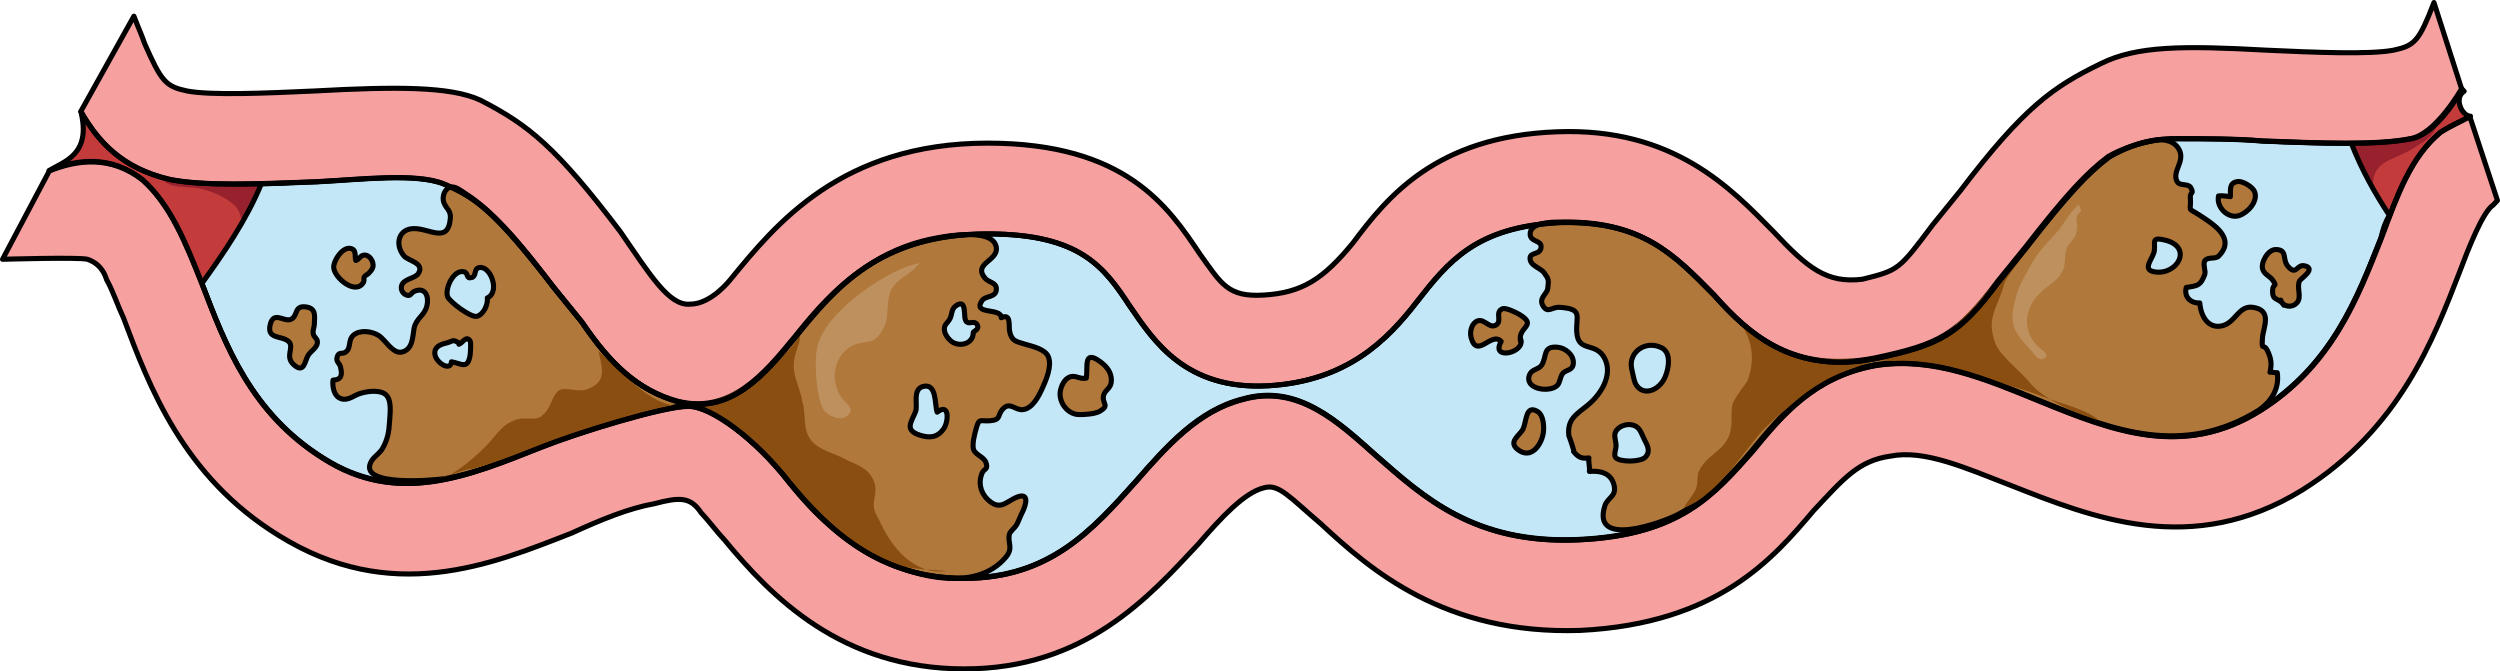
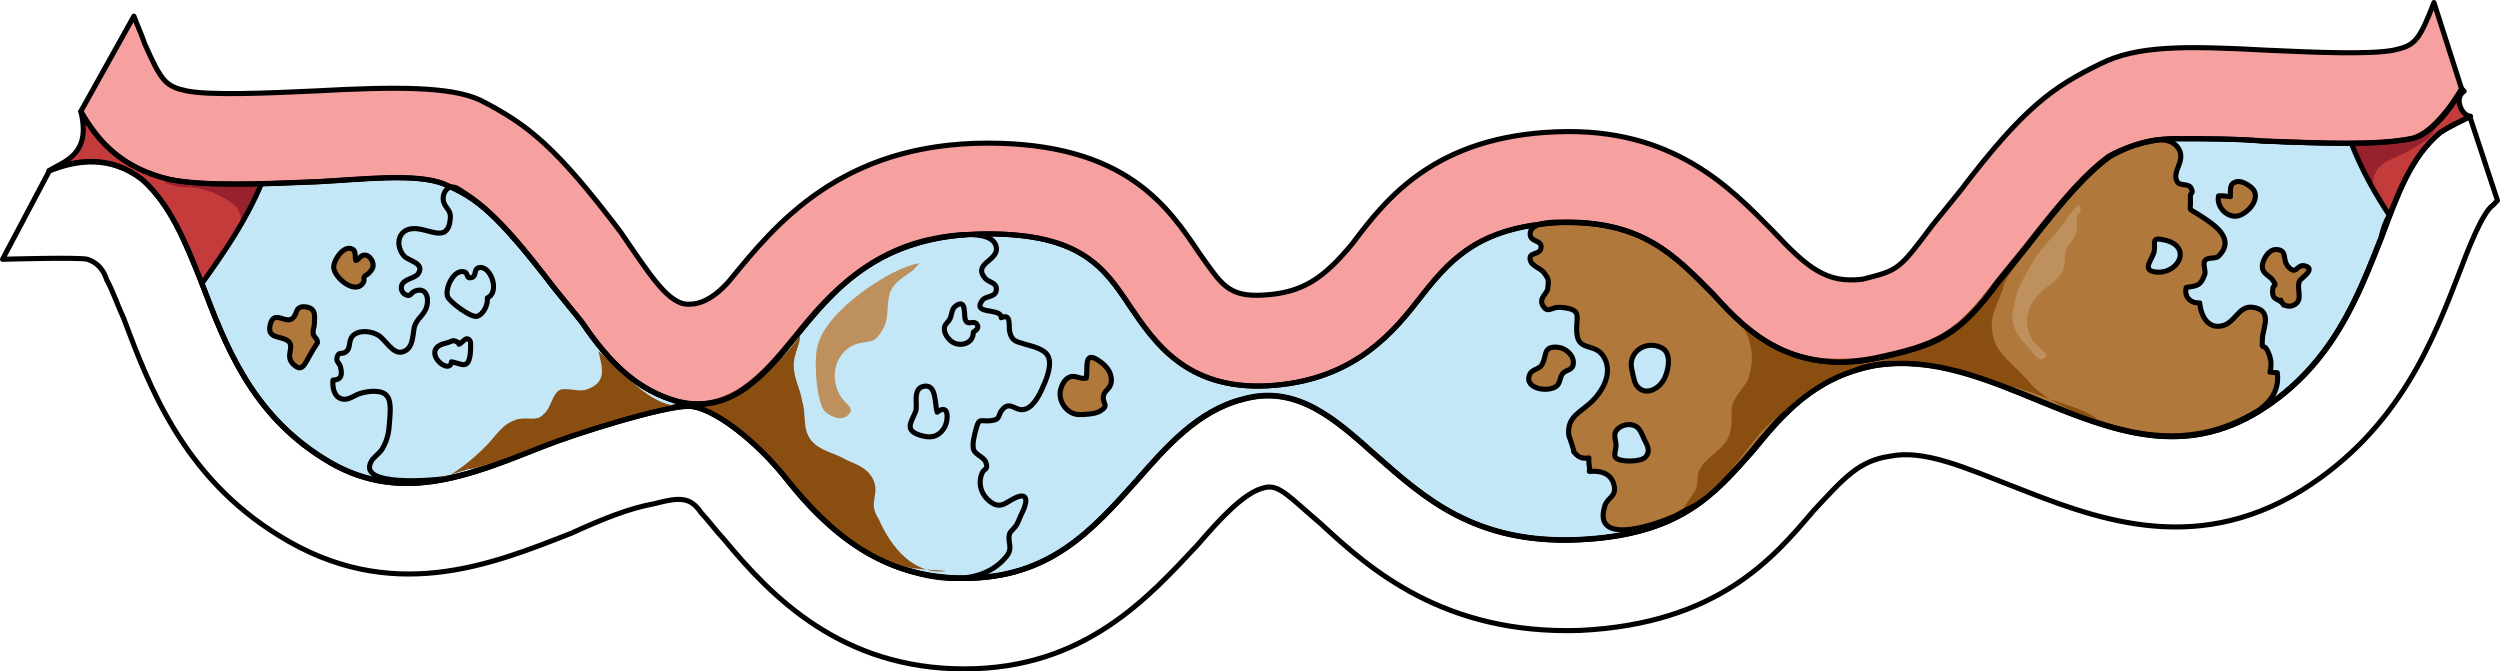
<svg xmlns="http://www.w3.org/2000/svg" version="1.1" id="Layer_1" x="0px" y="0px" width="367.83px" height="98.79px" viewBox="0 0 367.83 98.79" enable-background="new 0 0 367.83 98.79" xml:space="preserve">
  <g>
    <g>
      <path fill-rule="evenodd" clip-rule="evenodd" fill="#C33B3B" d="M20.906,26.368c4.063,3.666,6.251,9,8.751,15.333    c3.438,9,7.188,19,17.813,25.667c10.939,7,21.252,2.666,32.191-1.667c5-2,17.813-6,21.563-6c3.438,0,10.001,5,14.688,11    c6.251,7.667,13.752,14.333,25.939,14.333c12.502,0,18.752-7,25.315-14.333c4.376-5,9.063-10.333,15.626-12    c8.126-2.333,14.064,3.333,19.689,8.333c6.875,6,14.376,13,29.689,12.334c15.002-0.667,20.002-6.667,25.627-13    c4.376-5.334,9.064-11,18.127-12.667c8.438-1.333,16.252,2,24.377,5.333c10.626,4.334,20.939,8.334,32.19,1.334    c10.626-6.667,14.376-16.667,17.814-25.334c2.5-6.666,4.375-12,8.751-15.666c1.563-1,3.125-1.667,4.375-2.334    c-1.25,0-2.5-2.666-0.938-3.666c-0.313-0.334-0.313-0.334-0.313-0.334c-0.313,0.667-3.751,6.667-7.501,7.334    c-5,1-13.126,0.666-21.877,0.333c-3.75-0.333-8.438-0.333-12.501-0.333c-2.813,0-5.938,0.333-10.001,2.666    c-3.125,2.334-6.25,5.667-12.188,13.334c-4.063,5-4.063,5-4.063,5c-5.938,8-8.751,9.333-18.127,11.333    c-11.875,2.333-18.439-3.333-23.752-9.333c-5.938-6-10.625-11-22.814-10.667c-12.188,0.667-16.251,5.667-20.939,11.667    c-4.375,5.666-10.313,11.666-21.877,12.333c-12.188,0.667-16.876-6.667-20.313-11.667c-3.751-5.666-7.188-10.666-20.939-10.666    c-15.938,0-22.502,8-28.44,15.333c-4.375,5.333-9.375,11.333-17.188,9.333c-5.938-1.666-10.001-5.666-14.063-11.666    c-4.063-5-4.063-5-4.063-5c-8.751-11.334-11.564-13.334-16.252-15.334c-4.063-1.666-12.188-0.666-18.752-0.333    c-8.438,0.333-16.563,0.667-21.564-0.333c-7.188-1.667-10.625-5.667-13.125-10c1.563,6.333-2.5,7.333-4.688,8.666    C11.219,23.368,16.219,22.701,20.906,26.368L20.906,26.368z" />
      <path fill-rule="evenodd" clip-rule="evenodd" fill="#97212D" d="M354.537,22.137c0.738-0.397,1.397-0.865,2.119-1.327    c0.714-0.457,1.401-1.292,1.798-2.038c0.445-0.839,0.787-1.737,1.077-2.641c0.167-0.522,0.25-0.59-0.285-0.7    c-0.313-0.064-0.677,0.051-0.995,0.05c-1.521-0.003-2.929,0.524-4.416,0.784c-2.646,0.463-5.479,0.846-7.817,2.253    c-0.944,0.568-2.161,1.389-2.642,2.435c-0.388,0.842-0.132,1.939,0.154,2.773c0.597,1.737,1.846,4.088,3.599,4.877    c0.339,0.152,1.001,0.415,1.392,0.27c0.426-0.159,0.488-0.602,0.526-1.012c0.093-0.992,0.062-1.857,0.608-2.751    c0.438-0.715,1.154-1.223,1.891-1.565c0.895-0.416,1.789-0.808,2.672-1.242C354.326,22.248,354.433,22.193,354.537,22.137z" />
      <path fill-rule="evenodd" clip-rule="evenodd" fill="#97212D" d="M29.15,27.688c1.946,0.41,3.772,1.174,5.301,2.462    c1.282,1.08,1.297,3.714,1.297,5.316c0,0.74-0.057,1.388,0.729,1.772c0.969,0.475,1.994-0.245,2.857-0.664    c1.663-0.807,3.93-1.068,5.199-2.509c0.721-0.817,1.057-1.795,1.221-2.845c0.16-1.033,0.396-2.713-0.027-3.701    c-0.86-2.006-5.095-1.396-6.727-1.396c-2.661,0-5.306,0.132-7.964,0.132c-2.405,0-4.827-0.081-7.236-0.137    C24.459,27.813,27.759,27.394,29.15,27.688z" />
      <path fill-rule="evenodd" clip-rule="evenodd" fill="#C4E7F8" d="M345.931,21.021c-4.062,0-8.437,0-13.123-0.333    c-3.75-0.334-8.437-0.334-12.499-0.334c-2.813,0-5.937,0.334-9.999,2.667c-3.124,2.334-6.249,5.668-12.186,13.337    c-4.063,5.001-4.063,5.001-4.063,5.001c-5.937,8.001-8.749,9.335-18.123,11.335c-11.874,2.334-18.436-3.334-23.747-9.335    c-5.938-6.001-10.624-11.002-22.811-10.669c-12.186,0.667-16.248,5.668-20.936,11.669c-4.374,5.668-10.311,11.669-21.872,12.336    c-12.187,0.667-16.873-6.668-20.31-11.669c-3.75-5.668-7.188-10.669-20.936-10.669c-15.936,0-22.498,8.002-28.435,15.337    c-4.374,5.334-9.374,11.336-17.186,9.335c-5.937-1.667-9.999-5.668-14.062-11.669c-4.062-5.001-4.062-5.001-4.062-5.001    c-8.749-11.336-11.562-13.336-16.249-15.337c-4.062-1.667-12.186-0.666-18.748-0.333c-2.499,0-5.311,0.333-8.123,0.333    c-2.188,5.335-5.625,10.336-8.75,14.67l0,0c3.438,9.002,7.188,19.004,17.811,25.672c10.938,7.002,21.248,2.667,32.185-1.667    c4.999-2,17.811-6.001,21.56-6.001c3.438,0,10,5.001,14.687,11.002c6.249,7.668,13.749,14.337,25.935,14.337    c12.498,0,18.748-7.002,25.31-14.337c4.375-5.001,9.062-10.335,15.624-12.002c8.123-2.334,14.061,3.334,19.686,8.335    c6.873,6.001,14.373,13.003,29.684,12.336c14.998-0.667,19.998-6.668,25.622-13.003c4.374-5.334,9.062-11.002,18.123-12.669    c8.437-1.334,16.248,2,24.372,5.334c10.624,4.334,20.936,8.335,32.185,1.334c10.624-6.668,14.373-16.67,17.811-25.339    c0.313-1.334,0.625-2.334,1.25-3.334C349.368,28.356,347.493,25.022,345.931,21.021L345.931,21.021z" />
      <path fill-rule="evenodd" clip-rule="evenodd" fill="none" stroke="#000000" stroke-width="0.75" stroke-linecap="round" stroke-linejoin="round" stroke-miterlimit="10" d="    M345.931,21.021c-4.062,0-8.437,0-13.123-0.333c-3.75-0.334-8.437-0.334-12.499-0.334c-2.813,0-5.937,0.334-9.999,2.667    c-3.124,2.334-6.249,5.668-12.186,13.337c-4.063,5.001-4.063,5.001-4.063,5.001c-5.937,8.001-8.749,9.335-18.123,11.335    c-11.874,2.334-18.436-3.334-23.747-9.335c-5.938-6.001-10.624-11.002-22.811-10.669c-12.186,0.667-16.248,5.668-20.936,11.669    c-4.374,5.668-10.311,11.669-21.872,12.336c-12.187,0.667-16.873-6.668-20.31-11.669c-3.75-5.668-7.188-10.669-20.936-10.669    c-15.936,0-22.498,8.002-28.435,15.337c-4.374,5.334-9.374,11.336-17.186,9.335c-5.937-1.667-9.999-5.668-14.062-11.669    c-4.062-5.001-4.062-5.001-4.062-5.001c-8.749-11.336-11.562-13.336-16.249-15.337c-4.062-1.667-12.186-0.666-18.748-0.333    c-2.499,0-5.311,0.333-8.123,0.333c-2.188,5.335-5.625,10.336-8.75,14.67l0,0c3.438,9.002,7.188,19.004,17.811,25.672    c10.938,7.002,21.248,2.667,32.185-1.667c4.999-2,17.811-6.001,21.56-6.001c3.438,0,10,5.001,14.687,11.002    c6.249,7.668,13.749,14.337,25.935,14.337c12.498,0,18.748-7.002,25.31-14.337c4.375-5.001,9.062-10.335,15.624-12.002    c8.123-2.334,14.061,3.334,19.686,8.335c6.873,6.001,14.373,13.003,29.684,12.336c14.998-0.667,19.998-6.668,25.622-13.003    c4.374-5.334,9.062-11.002,18.123-12.669c8.437-1.334,16.248,2,24.372,5.334c10.624,4.334,20.936,8.335,32.185,1.334    c10.624-6.668,14.373-16.67,17.811-25.339c0.313-1.334,0.625-2.334,1.25-3.334C349.368,28.356,347.493,25.022,345.931,21.021    L345.931,21.021z" />
      <path fill-rule="evenodd" clip-rule="evenodd" fill="#F6A0A0" d="M362.115,12.992c-4.062-12.678-4.062-12.678-4.062-12.678    c-2.188,5.672-2.813,6.339-5.938,7.007c-3.438,0.667-11.562,0.333-18.748,0c-12.187-0.668-19.061-0.668-24.373,2.001    c-6.874,3.337-11.249,6.339-20.623,18.684c-4.062,5.004-4.062,5.004-4.062,5.004c-5,6.673-5,6.673-10.312,8.008    c-5.313,0.667-8.124-1.669-13.124-7.007c-6.25-6.339-14.687-15.347-31.872-14.68c-17.812,0.668-24.998,9.676-29.997,16.348    c-4.375,5.339-7.5,7.34-13.124,7.674c-5.312,0.334-6.249-1.668-9.374-6.005C171.82,30.341,165.571,21,145.261,21    c-21.561,0-31.247,12.01-37.81,20.018c0,0-2.813,3.669-5.937,3.669c-3.125,0.334-5.937-4.337-10.312-10.676    C81.829,21.667,77.767,18.33,70.58,14.661c-4.375-2.002-12.187-2.002-24.373-1.335c-7.187,0.334-15.311,0.667-18.748,0    c-3.125-0.667-3.75-1.335-6.25-7.006c-0.313-1.001-0.938-2.336-1.563-4.004c-7.811,14.013-7.811,14.013-7.811,14.013    c2.499,4.337,5.937,8.34,13.123,10.009c5,1.001,13.124,0.667,21.561,0.333c6.563-0.333,14.687-1.334,18.748,0.334    c4.688,2.002,7.5,4.004,16.249,15.347c4.062,5.005,4.062,5.005,4.062,5.005c4.063,6.005,8.125,10.009,14.062,11.677    c7.812,2.002,12.812-4.004,17.187-9.342c5.937-7.34,12.498-15.347,28.435-15.347c13.749,0,17.186,5.004,20.936,10.676    c3.437,5.005,8.124,12.345,20.311,11.677c11.562-0.667,17.498-6.672,21.873-12.344c4.687-6.006,8.749-11.01,20.936-11.677    c12.187-0.334,16.873,4.671,22.81,10.676c5.313,6.005,11.875,11.677,23.748,9.342c9.374-2.002,12.187-3.337,18.124-11.344    c4.062-5.004,4.062-5.004,4.062-5.004c5.938-7.674,9.062-11.01,12.187-13.346c4.063-2.335,7.187-2.669,9.999-2.669    c4.063,0,8.749,0,12.499,0.334c8.749,0.334,16.873,0.667,21.873-0.334C358.365,19.665,362.115,12.992,362.115,12.992    L362.115,12.992z" />
-       <path fill-rule="evenodd" clip-rule="evenodd" fill="#F6A0A0" d="M367.396,29.434c-4.062-12.319-4.062-12.319-4.062-12.319    c-1.25,0.666-2.812,1.332-4.374,2.331c-4.373,3.662-6.248,8.99-8.747,15.648c-3.437,8.657-7.186,18.646-17.808,25.305    c-11.246,6.992-21.556,2.996-32.178-1.332c-8.123-3.329-15.933-6.659-24.368-5.327c-9.06,1.665-13.746,7.325-18.119,12.652    c-5.623,6.326-10.622,12.319-25.617,12.985c-15.309,0.665-22.807-6.326-29.68-12.319c-5.623-4.994-11.559-10.654-19.682-8.324    c-6.561,1.665-11.246,6.992-15.62,11.986c-6.561,7.325-12.809,14.317-25.306,14.317c-12.184,0-19.682-6.659-25.93-14.317    c-4.686-5.993-11.246-10.987-14.684-10.987c-3.748,0-16.557,3.995-21.556,5.993c-10.935,4.328-21.243,8.656-32.178,1.665    c-10.622-6.659-14.371-16.647-17.808-25.638c-2.499-6.326-4.686-11.653-8.747-15.315c-4.687-3.663-9.685-2.997-13.746-1.332    C0.315,38.091,0.315,38.091,0.315,38.091s11.247-0.333,12.496,0c0.938,0.333,2.187,0.999,2.812,2.996    c0.938,1.665,1.563,3.663,2.5,5.66c3.748,9.989,8.747,23.307,22.806,31.964c16.558,10.321,31.241,4.328,43.112-0.333    c4.373-1.998,8.436-3.663,12.184-4.328c3.749-0.999,5.311-0.999,6.873,1.331c1.25,1.332,2.188,2.664,3.437,3.996    c6.873,8.323,17.183,18.978,35.302,18.978c17.808,0,27.18-10.654,34.365-18.313c3.437-3.995,6.873-7.657,9.686-8.323    c2.186-0.666,3.748,1.332,8.435,5.327c7.185,6.659,18.12,16.314,38.114,15.648c20.306-0.999,28.429-10.654,34.364-17.646    c4.374-4.661,6.561-7.324,11.247-7.99c4.998-0.999,10.934,1.664,17.807,4.328c11.872,4.661,26.555,10.654,42.801,0.666    c14.37-8.99,19.369-22.308,23.118-31.964c1.249-3.329,3.437-8.989,4.998-9.988C367.083,29.767,367.396,29.434,367.396,29.434    L367.396,29.434z" />
-       <path fill-rule="evenodd" clip-rule="evenodd" fill="#B0783B" d="M81.488,42.328c-3.053-4.009-6.178-8.138-9.952-11.508    c-1.02-0.909-2.101-1.738-3.255-2.471c-0.544-0.345-1.271-0.958-1.938-0.825c-0.963,0.19-1.33,1.469-1.049,2.254    c0.35,0.975,1.077,1.142,0.963,2.389c-0.36,3.93-3.349,1.154-5.752,1.493c-1.976,0.277-2.35,2.466-1.084,3.979    c0.643,0.77,3.125,1.041,2.121,2.614c-0.479,0.752-2.252,0.748-2.476,1.859c-0.099,0.488,0.143,1.009,0.603,1.241    c0.788,0.399,0.713-0.27,1.389-0.529c1.55-0.598,2.078,0.829,1.752,2.174c-0.358,1.488-1.616,1.825-1.891,3.328    c-0.217,1.187-0.157,3.055-1.746,3.463c-1.389,0.355-2.443-1.797-3.488-2.443c-0.957-0.592-2.587-0.842-3.574-0.117    c-1.013,0.742-0.345,1.935-1.268,2.578c-0.537,0.375-0.994-0.14-1.245,0.747c-0.189,0.671,0.341,0.852,0.479,1.367    c0.32,1.208,0.195,1.952-1.079,2.008c-0.103,0.805,0.079,2.098,0.843,2.566c1.077,0.662,2.002-0.164,2.862-0.502    c1.001-0.395,3.012-0.709,3.961-0.007c1.061,0.783,0.707,2.941,0.645,4.133c-0.077,1.44-0.311,2.611-1.025,3.859    c-0.418,0.729-1.244,1.2-1.619,1.834c-2.326,3.929,9.465,2.837,10.828,2.593c4.939-0.886,9.493-2.87,14.12-4.722    c5.003-2.002,17.822-6.006,21.573-6.006c3.439,0,10.005,5.005,14.694,11.011c3.692,4.728,8.288,9.119,13.755,11.702    c5.267,2.488,13.955,4.788,18.346-0.402c1.201-1.421,0.183-2.131,0.556-3.45c0.102-0.36,0.802-0.904,1.016-1.285    c0.313-0.557,0.529-1.23,0.828-1.81c0.632-1.227,1.146-3.202-1.005-2.193c-1.477,0.692-2.307,1.903-4.053,0.244    c-1.157-1.1-1.374-2.661-0.824-3.898c0.318-0.718,0.932-0.434,0.57-1.532c-0.266-0.804-1.479-1.129-1.792-1.841    c-0.336-0.764,0.176-2.566,0.389-3.311c0.413-1.443,0.599-0.889,1.98-1.006c1.755-0.148,1.013-0.825,1.946-1.778    c1.027-1.048,1.758,0.256,2.889,0.141c1.396-0.142,2.305-1.893,2.826-3.031c0.563-1.228,1.506-3.35,0.943-4.736    c-0.466-1.148-2.301-1.523-3.48-1.876c-1.262-0.377-1.952-0.449-2.23-1.915c-0.155-0.821,0.269-2.651-1.233-1.967    c0.037-1.534-4.313-0.348-2.815-2.523c0.521-0.757,2.04-0.394,2.102-1.637c0.053-1.072-1.098-0.972-1.679-1.669    c-1.803-2.167,1.95-2.521,1.679-4.486c-0.455-3.299-9.001-1.461-10.964-0.936c-6.89,1.846-12.163,6.225-16.678,11.578    c-0.723,0.856-1.427,1.728-2.132,2.599c-4.377,5.338-9.38,11.344-17.196,9.342c-5.939-1.668-10.004-5.672-14.068-11.678    C81.488,42.328,81.488,42.328,81.488,42.328z" />
      <path fill-rule="evenodd" clip-rule="evenodd" fill="none" stroke="#000000" stroke-width="0.75" stroke-linecap="round" stroke-linejoin="round" stroke-miterlimit="10" d="    M81.488,42.328c-3.053-4.009-6.178-8.138-9.952-11.508c-1.02-0.909-2.101-1.738-3.255-2.471c-0.544-0.345-1.271-0.958-1.938-0.825    c-0.963,0.19-1.33,1.469-1.049,2.254c0.35,0.975,1.077,1.142,0.963,2.389c-0.36,3.93-3.349,1.154-5.752,1.493    c-1.976,0.277-2.35,2.466-1.084,3.979c0.643,0.77,3.125,1.041,2.121,2.614c-0.479,0.752-2.252,0.748-2.476,1.859    c-0.099,0.488,0.143,1.009,0.603,1.241c0.788,0.399,0.713-0.27,1.389-0.529c1.55-0.598,2.078,0.829,1.752,2.174    c-0.358,1.488-1.616,1.825-1.891,3.328c-0.217,1.187-0.157,3.055-1.746,3.463c-1.389,0.355-2.443-1.797-3.488-2.443    c-0.957-0.592-2.587-0.842-3.574-0.117c-1.013,0.742-0.345,1.935-1.268,2.578c-0.537,0.375-0.994-0.14-1.245,0.747    c-0.189,0.671,0.341,0.852,0.479,1.367c0.32,1.208,0.195,1.952-1.079,2.008c-0.103,0.805,0.079,2.098,0.843,2.566    c1.077,0.662,2.002-0.164,2.862-0.502c1.001-0.395,3.012-0.709,3.961-0.007c1.061,0.783,0.707,2.941,0.645,4.133    c-0.077,1.44-0.311,2.611-1.025,3.859c-0.418,0.729-1.244,1.2-1.619,1.834c-2.326,3.929,9.465,2.837,10.828,2.593    c4.939-0.886,9.493-2.87,14.12-4.722c5.003-2.002,17.822-6.006,21.573-6.006c3.439,0,10.005,5.005,14.694,11.011    c3.692,4.728,8.288,9.119,13.755,11.702c5.267,2.488,13.955,4.788,18.346-0.402c1.201-1.421,0.183-2.131,0.556-3.45    c0.102-0.36,0.802-0.904,1.016-1.285c0.313-0.557,0.529-1.23,0.828-1.81c0.632-1.227,1.146-3.202-1.005-2.193    c-1.477,0.692-2.307,1.903-4.053,0.244c-1.157-1.1-1.374-2.661-0.824-3.898c0.318-0.718,0.932-0.434,0.57-1.532    c-0.266-0.804-1.479-1.129-1.792-1.841c-0.336-0.764,0.176-2.566,0.389-3.311c0.413-1.443,0.599-0.889,1.98-1.006    c1.755-0.148,1.013-0.825,1.946-1.778c1.027-1.048,1.758,0.256,2.889,0.141c1.396-0.142,2.305-1.893,2.826-3.031    c0.563-1.228,1.506-3.35,0.943-4.736c-0.466-1.148-2.301-1.523-3.48-1.876c-1.262-0.377-1.952-0.449-2.23-1.915    c-0.155-0.821,0.269-2.651-1.233-1.967c0.037-1.534-4.313-0.348-2.815-2.523c0.521-0.757,2.04-0.394,2.102-1.637    c0.053-1.072-1.098-0.972-1.679-1.669c-1.803-2.167,1.95-2.521,1.679-4.486c-0.455-3.299-9.001-1.461-10.964-0.936    c-6.89,1.846-12.163,6.225-16.678,11.578c-0.723,0.856-1.427,1.728-2.132,2.599c-4.377,5.338-9.38,11.344-17.196,9.342    c-5.939-1.668-10.004-5.672-14.068-11.678C81.488,42.328,81.488,42.328,81.488,42.328z" />
      <path fill-rule="evenodd" clip-rule="evenodd" fill="#B0783B" d="M332.379,60.326c1.775-1.262,3.029-3.096,2.679-5.492    c-0.316,0.046-0.758-0.111-1.076-0.068c0.29-1.202,0.166-1.96-0.253-2.93c-0.728-1.683-0.985,0.114-0.854-2.06    c0.096-1.585,1.563-4.149-1.426-4.562c-2.119-0.293-2.547,2.328-4.579,2.741c-1.966,0.4-3.047-1.376-3.216-3.387    c-1.352,0.084-2.355-0.909-1.984-2.275c1.749-0.257,2.087-0.287,2.707-1.864c0.218-0.552-0.32-1.572,0.029-2.07    c0.43-0.613,1.537-0.186,2.019-0.668c2.573-2.576-0.632-4.625-2.736-5.991c-2.042-1.326-1.263-0.305-1.419-2.687    c-0.054-0.821,0.62-0.41,0.055-1.42c-0.363-0.647-1.622-0.161-2.009-0.893c-0.977-1.846,1.767-3.074,0.302-4.948    c-0.722-0.924-1.248-0.967-2.308-0.877c-1.221,0.104-2.402,0.17-3.596,0.483c-1.618,0.425-3.071,1.062-4.562,1.806    c-2.002,0.999-3.748,3.153-5.229,4.781c-2.438,2.682-4.687,5.534-6.904,8.397c-4.061,4.996-4.061,4.996-4.061,4.996    c-5.935,7.995-8.746,9.327-18.116,11.326c-11.869,2.331-18.429-3.331-23.738-9.327c-5.936-5.996-10.62-10.992-22.802-10.659    c-1.123,0-4.249,0.072-4.167,1.813c0.054,1.133,1.632,0.813,1.61,1.824c-0.024,1.205-1.553,0.772-1.621,1.592    c-0.102,1.207,1.516,1.462,2.074,2.241c0.682,0.953,0.686,0.979,0.518,2.343c-0.09,0.735-1.369,1.368-0.699,2.497    c0.709,1.196,1.291,0.151,2.462,0.229c3.495,0.232,2.368,1.291,2.511,3.645c0.188,3.102,2.802,1.33,4.109,3.878    c1.268,2.47-0.615,5.342-2.463,6.848c-1.693,1.379-3.11,2.092-2.799,4.575c-0.019-0.151,0.936,2.572,0.686,2.269    c0.602,0.731,1.07,1.113,2.256,0.946c-0.104,0.605,0.174,1.381,0.069,1.985c1.522-0.125,3.056,0.175,3.569,1.803    c0.59,1.873-0.885,1.976-1.289,3.244c-2.041,6.393,8.604,2.412,10.71,1.307c4.18-2.194,7.906-5.761,10.888-9.396    c4.372-5.33,9.058-10.992,18.116-12.658c8.434-1.332,16.242,1.999,24.363,5.33C310.824,63.325,321.132,67.322,332.379,60.326z" />
      <path fill-rule="evenodd" clip-rule="evenodd" fill="none" stroke="#000000" stroke-width="0.75" stroke-linecap="round" stroke-linejoin="round" stroke-miterlimit="10" d="    M332.379,60.326c1.775-1.262,3.029-3.096,2.679-5.492c-0.316,0.046-0.758-0.111-1.076-0.068c0.29-1.202,0.166-1.96-0.253-2.93    c-0.728-1.683-0.985,0.114-0.854-2.06c0.096-1.585,1.563-4.149-1.426-4.562c-2.119-0.293-2.547,2.328-4.579,2.741    c-1.966,0.4-3.047-1.376-3.216-3.387c-1.352,0.084-2.355-0.909-1.984-2.275c1.749-0.257,2.087-0.287,2.707-1.864    c0.218-0.552-0.32-1.572,0.029-2.07c0.43-0.613,1.537-0.186,2.019-0.668c2.573-2.576-0.632-4.625-2.736-5.991    c-2.042-1.326-1.263-0.305-1.419-2.687c-0.054-0.821,0.62-0.41,0.055-1.42c-0.363-0.647-1.622-0.161-2.009-0.893    c-0.774-1.463,1.127-2.843,0.369-4.549c-0.595-1.34-2.147-1.771-3.592-1.503c-2.37,0.441-4.807,1.173-6.892,2.37    c-3.124,2.332-6.247,5.663-12.182,13.324c-4.061,4.996-4.061,4.996-4.061,4.996c-5.935,7.995-8.746,9.327-18.116,11.326    c-11.869,2.331-18.429-3.331-23.738-9.327c-5.936-5.996-10.62-10.992-22.802-10.659c-1.123,0-4.249,0.072-4.167,1.813    c0.054,1.133,1.632,0.813,1.61,1.824c-0.024,1.205-1.553,0.772-1.621,1.592c-0.102,1.207,1.516,1.462,2.074,2.241    c0.682,0.953,0.686,0.979,0.518,2.343c-0.09,0.735-1.369,1.368-0.699,2.497c0.709,1.196,1.291,0.151,2.462,0.229    c3.495,0.232,2.368,1.291,2.511,3.645c0.188,3.102,2.802,1.33,4.109,3.878c1.268,2.47-0.615,5.342-2.463,6.848    c-1.693,1.379-3.11,2.092-2.799,4.575c-0.019-0.151,0.936,2.572,0.686,2.269c0.602,0.731,1.07,1.113,2.256,0.946    c-0.104,0.605,0.174,1.381,0.069,1.985c1.522-0.125,3.056,0.175,3.569,1.803c0.59,1.873-0.885,1.976-1.289,3.244    c-2.041,6.393,8.604,2.412,10.71,1.307c4.18-2.194,7.906-5.761,10.888-9.396c4.372-5.33,9.058-10.992,18.116-12.658    c8.434-1.332,16.242,1.999,24.363,5.33C310.824,63.325,321.132,67.322,332.379,60.326z" />
      <path fill-rule="evenodd" clip-rule="evenodd" fill="#894E10" d="M68.937,69.02c1.253,0,5.327-1.667,7.208-2.001    c3.134-1.001,5.641-2.335,8.461-3.336c3.135-1,6.895-1.667,10.029-2.668c1.566-0.667,4.074-0.334,5.641-1.334    c-4.701,0.333-8.775-5.337-12.223-8.006c0.627,2.669,1.254,4.67-1.88,5.671c-0.94,0.333-2.82-0.334-3.761,0    c-1.254,0.667-1.254,2.668-2.507,3.669c-0.94,1.001-2.194,0.333-3.761,0.667c-2.193,0.667-2.82,2.001-4.388,3.669    c-2.193,2.335-6.581,6.004-9.401,5.671" />
      <path fill-rule="evenodd" clip-rule="evenodd" fill="#894E10" d="M103.348,60.045c3.437,2.663,7.186,3.994,9.686,7.322    c1.874,2.33,4.373,5.658,6.561,7.988c2.812,2.33,4.686,3.661,7.498,5.658c4.061,2.663,7.498,2.663,12.184,2.995    c-4.686,0.666-8.123-3.328-9.997-7.654c-1.563-2.33,0-3.329-0.625-5.326c-0.625-1.996-2.499-2.662-4.062-3.328    c-1.563-0.998-4.061-1.331-5.311-2.995s-0.625-3.661-1.25-5.658c-0.313-1.997-1.25-3.328-1.25-5.325    c0-1.664,0.938-2.995,0.938-4.327c-3.749,5.325-10.31,9.319-14.684,9.985" />
      <path fill-rule="evenodd" clip-rule="evenodd" fill="#894E10" d="M255.86,47.354c1.87,2.336,2.493,5.339,1.247,8.676    c-0.624,1.001-1.559,2.002-2.183,3.336c-0.312,1.335,0,2.67-0.312,4.004c-0.623,3.003-3.429,3.337-4.676,6.006    c-0.313,0.668,0,2.002-0.623,3.003c-0.624,1.001-1.248,1.669-1.559,2.336c4.676-1.668,8.104-7.341,11.533-11.345    c4.364-4.337,9.663-8.008,15.586-10.01c-0.935-1.001-5.923-0.333-7.17-0.667c-3.428-0.334-5.61-0.667-8.416-2.669" />
      <path fill-rule="evenodd" clip-rule="evenodd" fill="#894E10" d="M275.476,53.018c6.267,0,11.906,1,17.547,3.001    c2.506,0.667,5.013,1.334,7.52,2.334c2.507,1.001,7.207,2.001,8.773,4.002c-2.82-1-8.146-3.335-10.34-5.669    c-1.88-2.334-4.387-4.002-5.327-6.003c-1.566-4.002,0.313-5.336,1.254-9.004c0.626-1.668,5.013-6.337,5.013-8.004    c-1.566,1.667-2.819,4.002-4.387,5.669c-1.566,1.668-3.446,4.002-5.013,5.67c-3.134,3.335-6.267,6.336-10.967,7.003" />
      <path fill-rule="evenodd" clip-rule="evenodd" fill="#BE905E" d="M305.881,30.075c-1.57,1.33-2.198,2.992-3.455,4.323    c-1.256,1.33-2.513,2.66-3.455,4.323s-2.199,3.658-2.513,5.653c-0.942,3.326,0,4.656,2.198,6.984    c0.629,0.665,1.257,1.995,2.199,1.33s-1.257-1.663-1.257-1.995c-2.198-2.328-1.57-5.654,0.629-7.649    c0.942-0.998,2.513-1.663,3.141-2.993c0.628-0.998,0.314-1.995,0.628-3.325c0.314-0.998,1.571-1.663,1.571-2.993    c0.313-0.998-0.629-1.663,0.628-2.661" />
      <path fill-rule="evenodd" clip-rule="evenodd" fill="#BE905E" d="M135.315,38.715c-4.368,0.669-13.728,7.02-14.976,12.034    c-0.625,1.672-0.313,8.023,0.936,9.694c0.624,0.669,2.496,1.672,3.432,0.669c1.248-1.003-0.312-1.672-0.936-2.675    c-1.561-2.34-1.248-5.683,1.248-7.354c2.184-1.337,3.432,0,4.68-2.34c1.248-1.671,0.624-3.677,1.248-5.683    c0.624-1.672,2.184-2.34,3.432-3.343" />
      <path fill="none" stroke="#000000" stroke-width="0.75" stroke-linecap="round" stroke-linejoin="round" stroke-miterlimit="10" d="    M362.176,13.053c-4.063-12.678-4.063-12.678-4.063-12.678c-2.188,5.672-2.813,6.339-5.937,7.006    c-3.438,0.667-11.562,0.334-18.749,0c-12.186-0.667-19.061-0.667-24.372,2.002c-6.875,3.336-11.249,6.339-20.623,18.683    c-4.063,5.005-4.063,5.005-4.063,5.005c-5,6.672-5,6.672-10.312,8.007c-5.313,0.667-8.124-1.668-13.124-7.006    c-6.249-6.339-14.687-15.347-31.872-14.68c-17.811,0.667-24.998,9.675-29.997,16.348c-4.374,5.338-7.499,7.34-13.124,7.673    c-5.312,0.334-6.249-1.668-9.374-6.005c-4.687-7.006-10.937-16.348-31.247-16.348c-21.561,0-31.247,12.011-37.809,20.018    c0,0-2.813,3.67-5.938,3.67c-3.125,0.334-5.937-4.337-10.311-10.676c-9.375-12.345-13.438-15.681-20.623-19.351    c-4.375-2.002-12.188-2.002-24.373-1.335c-7.188,0.334-15.312,0.668-18.748,0c-3.125-0.667-3.75-1.334-6.25-7.006    c-0.313-1.001-0.938-2.335-1.563-4.003c-7.812,14.012-7.812,14.012-7.812,14.012c2.499,4.337,5.937,8.341,13.124,10.009    c4.999,1.001,13.123,0.667,21.561,0.334c6.562-0.334,14.686-1.335,18.748,0.333c4.688,2.002,7.499,4.004,16.248,15.348    c4.063,5.004,4.063,5.004,4.063,5.004c4.063,6.005,8.124,10.009,14.061,11.677c7.813,2.002,12.813-4.003,17.187-9.342    c5.937-7.339,12.499-15.347,28.435-15.347c13.749,0,17.186,5.005,20.936,10.677c3.438,5.004,8.125,12.344,20.311,11.677    c11.562-0.667,17.498-6.673,21.873-12.345c4.688-6.005,8.75-11.01,20.936-11.677c12.187-0.333,16.873,4.671,22.811,10.676    c5.313,6.006,11.874,11.678,23.748,9.342c9.374-2.002,12.187-3.336,18.123-11.343c4.063-5.005,4.063-5.005,4.063-5.005    c5.937-7.673,9.062-11.01,12.186-13.345c4.063-2.336,7.188-2.669,10-2.669c4.062,0,8.749,0,12.498,0.333    c8.75,0.334,16.874,0.668,21.873-0.333C358.426,19.725,362.176,13.053,362.176,13.053L362.176,13.053z" />
      <path fill="none" stroke="#000000" stroke-width="0.75" stroke-linecap="round" stroke-linejoin="round" stroke-miterlimit="10" d="    M367.455,29.494c-4.061-12.319-4.061-12.319-4.061-12.319c-1.25,0.666-2.813,1.332-4.374,2.331    c-4.374,3.662-6.248,8.989-8.748,15.648c-3.437,8.656-7.185,18.646-17.807,25.304c-11.247,6.992-21.557,2.997-32.179-1.331    c-8.122-3.33-15.933-6.659-24.367-5.327c-9.061,1.664-13.746,7.324-18.12,12.651c-5.623,6.326-10.622,12.319-25.617,12.985    c-15.308,0.666-22.806-6.326-29.679-12.319c-5.623-4.994-11.56-10.654-19.682-8.323c-6.561,1.664-11.247,6.991-15.621,11.986    c-6.561,7.324-12.809,14.316-25.305,14.316c-12.184,0-19.682-6.659-25.93-14.316c-4.687-5.993-11.247-10.987-14.684-10.987    c-3.749,0-16.558,3.995-21.557,5.992c-10.934,4.329-21.243,8.657-32.178,1.665c-10.621-6.659-14.371-16.647-17.807-25.637    c-2.5-6.326-4.687-11.653-8.748-15.316c-4.686-3.662-9.685-2.996-13.746-1.331C0.375,38.15,0.375,38.15,0.375,38.15    s11.247-0.333,12.496,0c0.938,0.333,2.188,0.999,2.813,2.997c0.938,1.664,1.563,3.662,2.499,5.66    c3.749,9.988,8.747,23.307,22.806,31.963c16.558,10.321,31.241,4.328,43.113-0.333c4.373-1.997,8.435-3.662,12.184-4.328    c3.748-0.999,5.311-0.999,6.873,1.332c1.249,1.332,2.187,2.663,3.436,3.995c6.873,8.324,17.184,18.979,35.303,18.979    c17.807,0,27.18-10.654,34.365-18.313c3.436-3.995,6.873-7.658,9.685-8.324c2.187-0.665,3.749,1.332,8.435,5.328    c7.186,6.658,18.12,16.314,38.114,15.648c20.306-0.999,28.429-10.654,34.364-17.646c4.374-4.661,6.562-7.325,11.247-7.991    c4.999-0.999,10.935,1.665,17.808,4.328c11.871,4.662,26.555,10.655,42.8,0.666c14.371-8.989,19.369-22.308,23.118-31.963    c1.25-3.329,3.437-8.989,4.998-9.988C367.143,29.827,367.455,29.494,367.455,29.494L367.455,29.494z" />
      <path fill="none" stroke="#000000" stroke-width="0.75" stroke-linecap="round" stroke-linejoin="round" stroke-miterlimit="10" d="    M20.967,26.428c4.063,3.667,6.25,9,8.75,15.334c3.438,9,7.188,19,17.814,25.666c10.938,7,21.252,2.667,32.19-1.666    c5-2,17.813-6,21.563-6c3.438,0,10.002,5,14.689,11c6.25,7.666,13.751,14.333,25.939,14.333c12.501,0,18.752-7,25.314-14.333    c4.375-5,9.063-10.334,15.627-12c8.125-2.334,14.063,3.333,19.689,8.333c6.875,6,14.375,13,29.689,12.333    c15.001-0.666,20.002-6.666,25.627-13c4.375-5.333,9.063-11,18.127-12.666c8.438-1.334,16.251,2,24.377,5.333    c10.626,4.333,20.939,8.333,32.19,1.333c10.626-6.666,14.376-16.666,17.813-25.333c2.5-6.667,4.375-12,8.751-15.667    c1.563-1,3.125-1.666,4.375-2.333c-1.25,0-2.5-2.667-0.938-3.667c-0.313-0.333-0.313-0.333-0.313-0.333    c-0.313,0.667-3.75,6.667-7.501,7.333c-5,1-13.126,0.667-21.876,0.334c-3.751-0.334-8.438-0.334-12.501-0.334    c-2.813,0-5.938,0.334-10.001,2.667c-3.126,2.333-6.251,5.667-12.188,13.333c-4.063,5-4.063,5-4.063,5    c-5.938,8-8.75,9.334-18.126,11.334c-11.877,2.333-18.439-3.334-23.752-9.334c-5.938-6-10.626-11-22.814-10.666    c-12.189,0.666-16.252,5.666-20.939,11.666c-4.375,5.667-10.313,11.667-21.877,12.334c-12.188,0.666-16.877-6.667-20.314-11.667    c-3.75-5.667-7.188-10.667-20.939-10.667c-15.938,0-22.502,8-28.439,15.334c-4.375,5.333-9.376,11.333-17.189,9.333    c-5.938-1.667-10-5.667-14.063-11.667c-4.063-5-4.063-5-4.063-5c-8.751-11.333-11.563-13.333-16.251-15.333    c-4.063-1.667-12.189-0.667-18.752-0.333c-8.438,0.333-16.564,0.666-21.564-0.334c-7.188-1.666-10.626-5.666-13.126-10    c1.563,6.334-2.501,7.334-4.688,8.667C11.278,23.428,16.279,22.762,20.967,26.428L20.967,26.428z" />
    </g>
    <path fill-rule="evenodd" clip-rule="evenodd" fill="#B0783B" stroke="#000000" stroke-width="0.75" stroke-linecap="round" stroke-linejoin="round" stroke-miterlimit="10" d="   M336.025,44.907c-0.785-1.243-1.726-0.474-1.649-2.234c0.045-1.051,0.784-0.34,0.01-1.453c-0.419-0.604-1.18-0.8-1.459-1.56   c-0.351-0.953,0.718-2.95,1.907-2.946c1.796,0.006,0.903,1.461,1.824,2.503c1.211,1.371,1.279-0.319,2.346-0.121   c1.932,0.357-0.463,1.877-0.64,2.192c-0.518,0.921,0.327,2.378-0.366,3.212c-0.69,0.831-2.098,0.719-2.42-0.338" />
    <path fill-rule="evenodd" clip-rule="evenodd" fill="#B0783B" stroke="#000000" stroke-width="0.75" stroke-linecap="round" stroke-linejoin="round" stroke-miterlimit="10" d="   M326.415,28.828c0.595-0.075,1.171,0.054,1.743,0.104c0.061-1.005-0.252-2.021,1.064-2.219c0.758-0.114,2.228,0.788,2.502,1.497   c0.553,1.429-1.026,3.111-2.298,3.517C327.848,32.229,326.057,30.521,326.415,28.828z" />
    <path fill-rule="evenodd" clip-rule="evenodd" fill="#C4E7F8" stroke="#000000" stroke-width="0.75" stroke-linecap="round" stroke-linejoin="round" stroke-miterlimit="10" d="   M316.958,39.991c3.408,0.59,5.79-3.659,1.571-4.666c-2.042-0.487-1.402,0.255-1.558,1.558   C316.84,37.997,315.04,39.659,316.958,39.991z" />
    <path fill-rule="evenodd" clip-rule="evenodd" fill="#C4E7F8" stroke="#000000" stroke-width="0.75" stroke-linecap="round" stroke-linejoin="round" stroke-miterlimit="10" d="   M240.062,54.212c0.053,0.262,0.389,1.871,0.533,2.161c1.037,2.094,3.573,1.118,4.421-0.959c0.572-1.401,0.871-3.573-0.589-4.269   C242.053,50.015,239.585,51.852,240.062,54.212z" />
-     <path fill-rule="evenodd" clip-rule="evenodd" fill="#B0783B" stroke="#000000" stroke-width="0.75" stroke-linecap="round" stroke-linejoin="round" stroke-miterlimit="10" d="   M223.727,49.856c0.815,2.054-4.519,3.255-2.856,0.384c-1.411-1.559-3.555,2.668-4.426-0.576c-0.228-0.847,0.075-2.136,0.959-2.452   c1.009-0.362,1.75,1.227,2.733,0.593c0.915-0.59-0.229-1.866,0.907-2.37c0.496-0.22,2.074,0.57,2.492,0.822   c2.835,1.711-0.315,1.79,0.19,3.982" />
-     <path fill-rule="evenodd" clip-rule="evenodd" fill="#B0783B" stroke="#000000" stroke-width="0.75" stroke-linecap="round" stroke-linejoin="round" stroke-miterlimit="10" d="   M224.109,63.08c-0.444,1.003-2.485,1.961-0.575,3.221c1.909,1.258,3.365-1.07,3.554-2.741c0.097-0.859,0.011-2.487-0.858-3.009   C224.466,59.493,224.63,61.91,224.109,63.08z" />
    <path fill-rule="evenodd" clip-rule="evenodd" fill="#B0783B" stroke="#000000" stroke-width="0.75" stroke-linecap="round" stroke-linejoin="round" stroke-miterlimit="10" d="   M159.827,55.63c-1.142,0.235-1.678-0.671-2.74,0.003c-0.619,0.393-1.032,1.383-1.103,2.075c-0.161,1.597,1.134,3.227,2.697,3.285   c0.808,0.03,2.451-0.07,3.167-0.5c1.503-0.902,0.222-1.081,0.534-2.337c0.216-0.869,1.11-0.939,1.136-2.168   c0.025-1.249-0.729-2.107-1.666-2.791C159.339,51.361,160.101,54.06,159.827,55.63z" />
    <path fill-rule="evenodd" clip-rule="evenodd" fill="#C4E7F8" stroke="#000000" stroke-width="0.75" stroke-linecap="round" stroke-linejoin="round" stroke-miterlimit="10" d="   M137.887,60.643c-0.39-1.141-0.025-4.257-2.034-3.791c-1.644,0.381-0.792,2.791-1.131,3.679c-0.572,1.503-1.765,2.742,0.634,3.5   c1.435,0.453,2.589,0.36,3.507-0.975C139.556,62.049,139.746,59.188,137.887,60.643z" />
-     <path fill-rule="evenodd" clip-rule="evenodd" fill="#B0783B" stroke="#000000" stroke-width="0.75" stroke-linecap="round" stroke-linejoin="round" stroke-miterlimit="10" d="   M43.204,53.646c-1.333-1.205,0.128-2.541-0.705-3.37c-0.951-0.947-3.197-0.291-2.772-2.381c0.463-2.277,2.035-0.492,3.034-0.894   c1.149-0.461,0.428-2.102,2.268-1.84c1.482,0.211,1.274,1.27,1.219,2.59c-0.021,0.506-0.255,0.77-0.158,1.347   c0.104,0.617,0.685,0.67,0.607,1.367c-0.078,0.717-0.997,1.214-1.367,1.832C44.835,53.122,44.762,55.053,43.204,53.646z" />
+     <path fill-rule="evenodd" clip-rule="evenodd" fill="#B0783B" stroke="#000000" stroke-width="0.75" stroke-linecap="round" stroke-linejoin="round" stroke-miterlimit="10" d="   M43.204,53.646c-1.333-1.205,0.128-2.541-0.705-3.37c-0.951-0.947-3.197-0.291-2.772-2.381c0.463-2.277,2.035-0.492,3.034-0.894   c1.149-0.461,0.428-2.102,2.268-1.84c1.482,0.211,1.274,1.27,1.219,2.59c-0.021,0.506-0.255,0.77-0.158,1.347   c0.104,0.617,0.685,0.67,0.607,1.367C44.835,53.122,44.762,55.053,43.204,53.646z" />
    <path fill-rule="evenodd" clip-rule="evenodd" fill="#C4E7F8" stroke="#000000" stroke-width="0.75" stroke-linecap="round" stroke-linejoin="round" stroke-miterlimit="10" d="   M70.159,46.542c1.01-0.265,1.664-1.771,1.54-2.709c2-0.867,0.372-5.138-1.396-4.391c-0.549,0.231-0.23,1.186-0.868,1.382   c-0.92,0.282-0.474-0.605-1.087-0.809c-1.54-0.512-2.915,2.384-2.498,3.608C66.117,44.404,69.295,46.769,70.159,46.542z" />
    <path fill-rule="evenodd" clip-rule="evenodd" fill="#C4E7F8" stroke="#000000" stroke-width="0.75" stroke-linecap="round" stroke-linejoin="round" stroke-miterlimit="10" d="   M63.979,51.759c-0.192,1.435,2.311,3.058,2.445,1.476c1.445,0.236,2.407,1.203,2.746-0.989c0.034-0.223,0.16-1.82,0.003-2.066   c-0.574-0.898-1.087,0.269-1.651,0.473c0.323-0.116-0.27-0.343-0.337-0.38c-0.59-0.33-0.772,0.002-1.31,0.14   C65.108,50.607,64.104,50.836,63.979,51.759z" />
    <path fill-rule="evenodd" clip-rule="evenodd" fill="#B0783B" stroke="#000000" stroke-width="0.75" stroke-linecap="round" stroke-linejoin="round" stroke-miterlimit="10" d="   M49.101,39.406c0.158,1.561,3.342,4.136,4.41,2.064c0.11-0.214-0.026-0.549,0.072-0.717c0.156-0.265,0.453-0.312,0.66-0.535   c0.449-0.483,0.809-0.87,0.589-1.612c-0.16-0.544-0.636-1.112-1.24-1.077c-0.578,0.034-0.734,0.637-1.235,0.797   c-0.172-0.432,0.031-1.325-0.4-1.613C50.632,35.828,48.995,38.369,49.101,39.406z" />
    <path fill-rule="evenodd" clip-rule="evenodd" fill="#B0783B" stroke="#000000" stroke-width="0.75" stroke-linecap="round" stroke-linejoin="round" stroke-miterlimit="10" d="   M226.834,53.71c-0.415,0.648-1.418,0.607-1.751,1.352c-0.983,2.198,2.891,2.764,4.018,1.673c0.488-0.472,0.399-1.306,0.863-1.824   c0.492-0.549,1.488-0.364,1.529-1.51c0.044-1.221-1.189-2.212-2.334-2.315C226.937,50.885,227.631,52.467,226.834,53.71z" />
    <path fill-rule="evenodd" clip-rule="evenodd" fill="#C4E7F8" stroke="#000000" stroke-width="0.75" stroke-linecap="round" stroke-linejoin="round" stroke-miterlimit="10" d="   M237.591,63.948c-0.047,0.423,0.193,1.181,0.186,1.659c-0.008,0.459-0.369,1.355-0.074,1.706c0.608,0.726,3.727,0.686,4.404-0.071   c0.801-0.896,0.241-1.737-0.187-2.605c-0.547-1.109-0.678-1.937-1.921-2.145C239.053,62.334,237.706,62.907,237.591,63.948z" />
    <path fill-rule="evenodd" clip-rule="evenodd" fill="#C4E7F8" stroke="#000000" stroke-width="0.75" stroke-linecap="round" stroke-linejoin="round" stroke-miterlimit="10" d="   M142.257,47.387c-0.349-0.27-0.304-0.948-0.336-1.325c-0.074-0.863-0.141-1.808-1.234-1.097c-0.753,0.489-0.571,1.305-0.934,1.965   c-0.377,0.687-0.974,0.852-0.771,1.819c0.132,0.628,0.729,1.368,1.281,1.657c1.251,0.653,2.982,0.009,2.927-1.484   c-0.006-0.17,1.009-0.434,0.571-1.165C143.377,47.113,142.69,47.72,142.257,47.387z" />
  </g>
</svg>